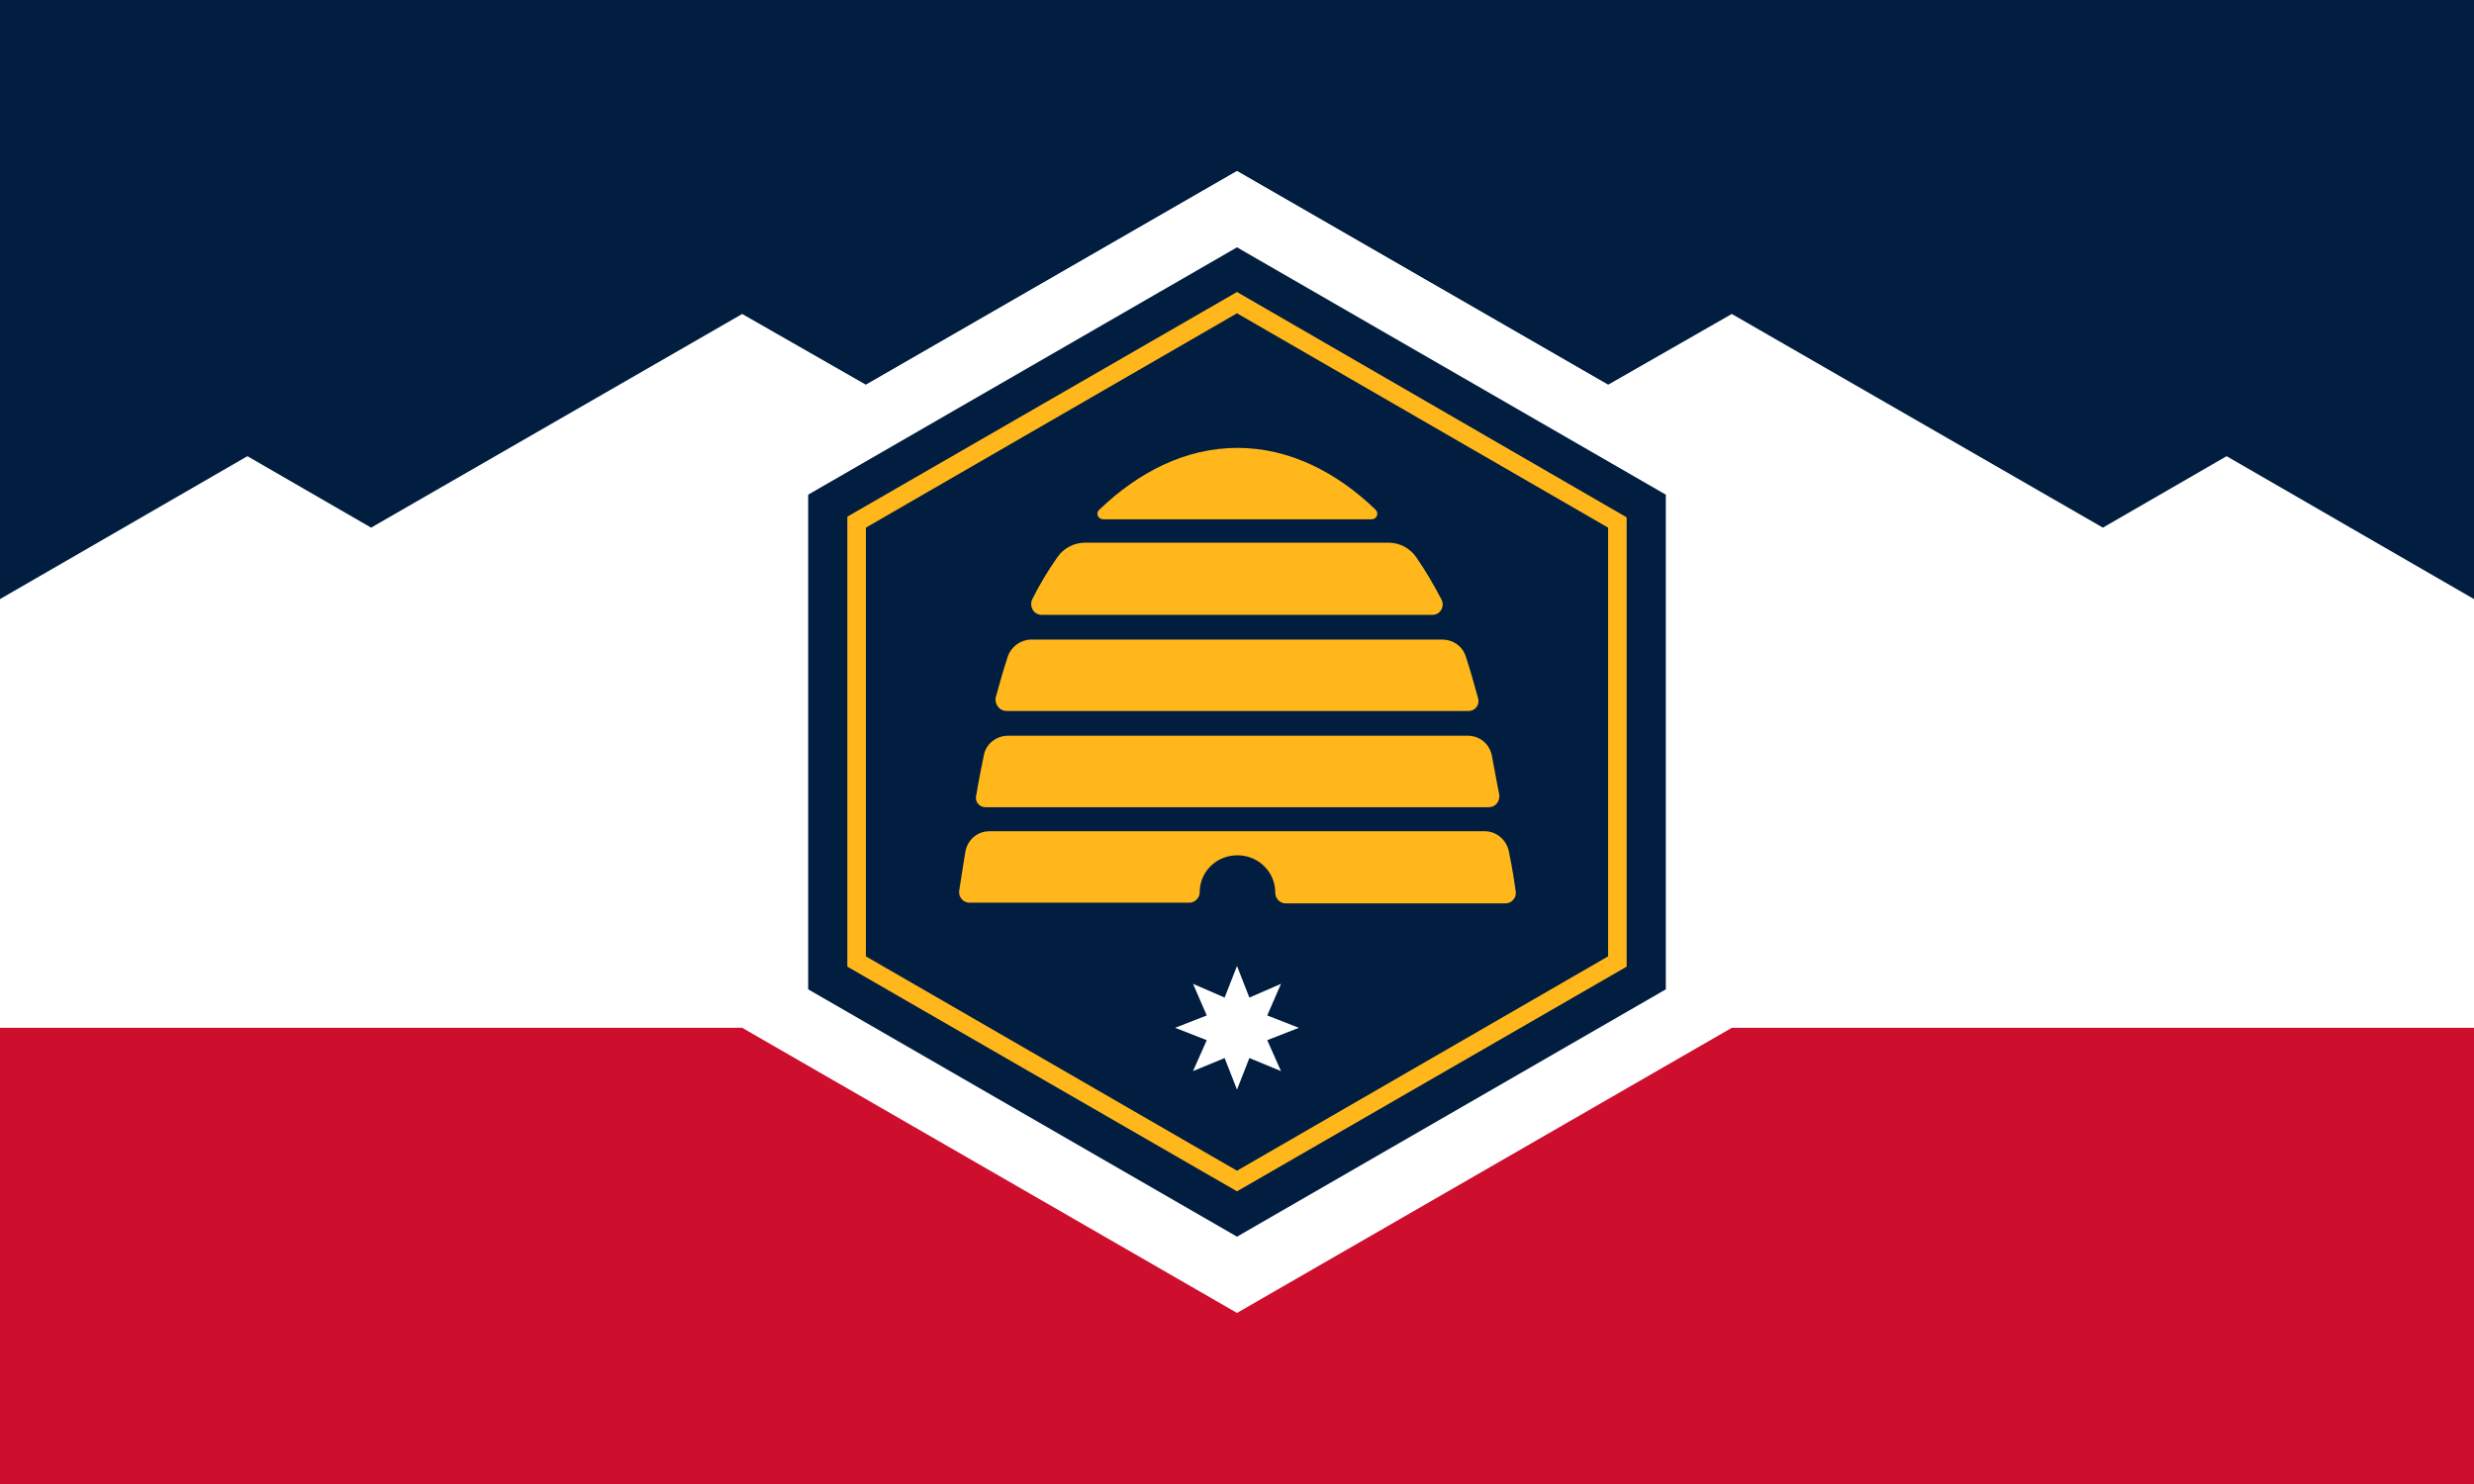
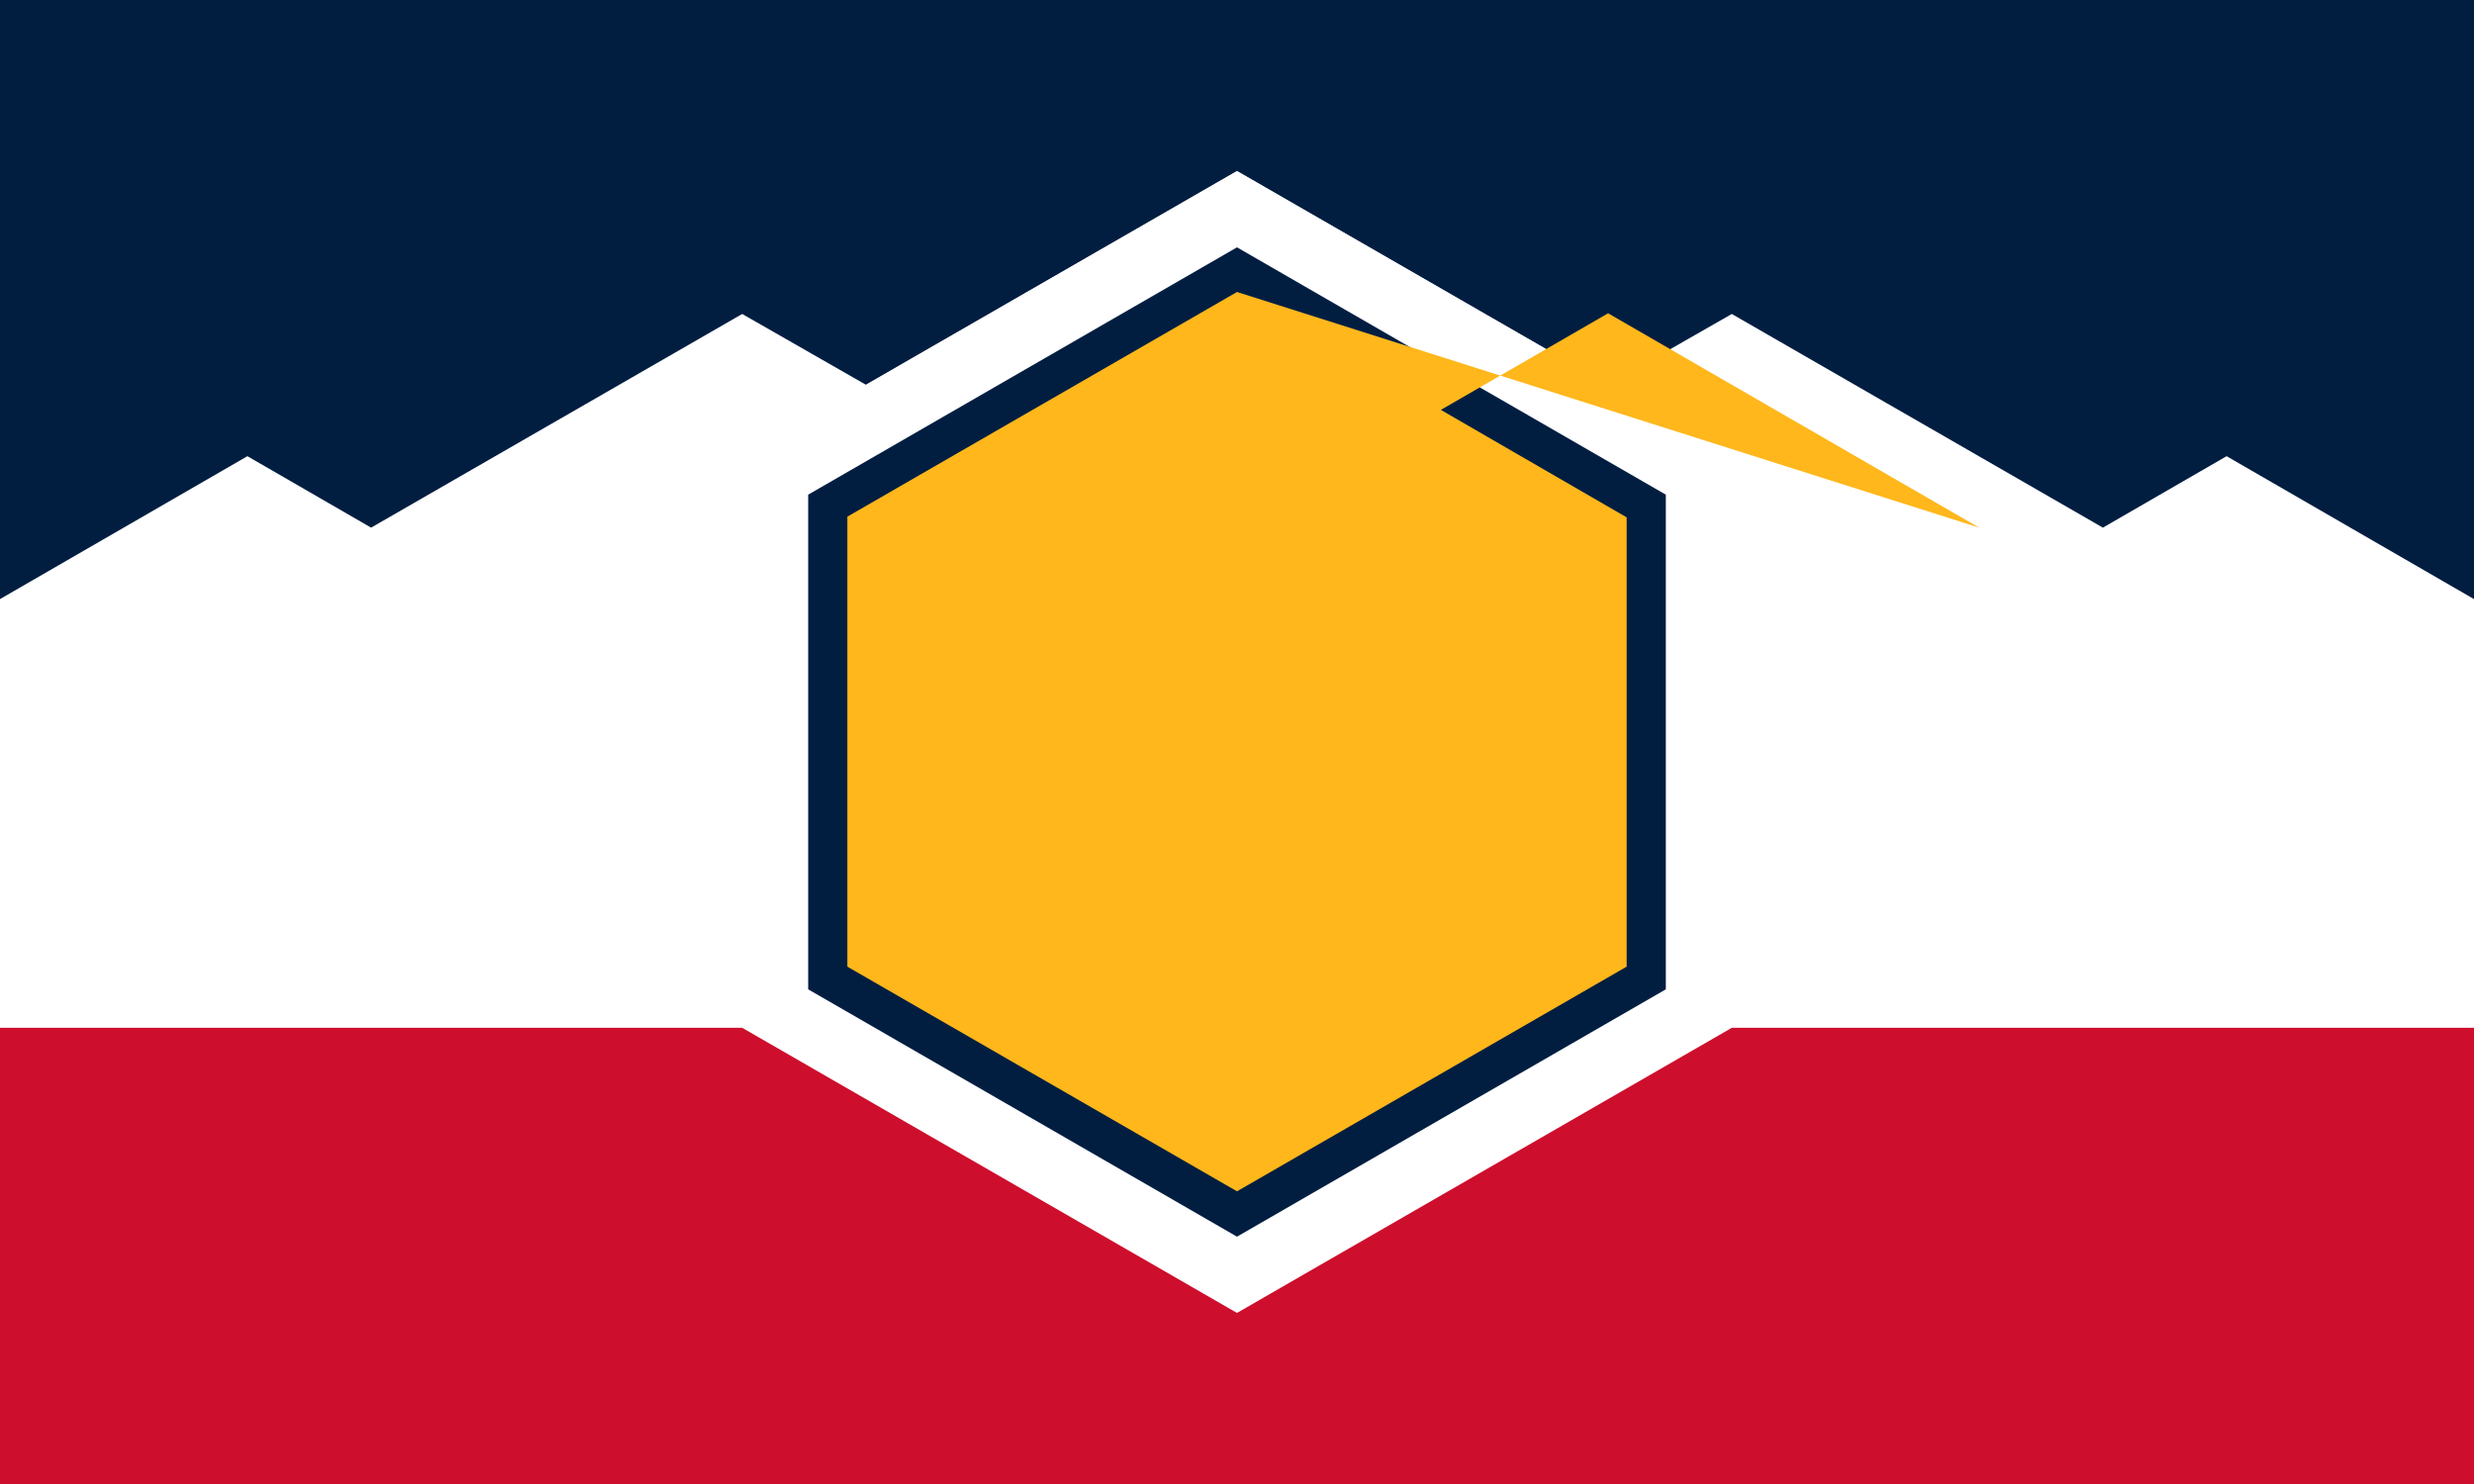
<svg xmlns="http://www.w3.org/2000/svg" version="1.1" id="Layer_1" x="0px" y="0px" xml:space="preserve" width="720" height="432">
  <rect width="100%" height="100%" fill="#808080" stroke="none" />
  <defs id="defs1172" />
  <style type="text/css" id="style1139">
	.st0{fill:#011E41;}
	.st1{fill:#FFFFFF;}
	.st2{fill:#CE0E2D;}
	.st3{fill:#FFB71B;}
	.st4{fill:none;}
</style>
  <g id="g1370">
    <rect class="st0" width="720" height="431.8" id="rect1141" x="0" y="0" style="stroke-width:2" />
    <polygon class="st1" points="0,128.8 0,191.8 360,191.8 360,128.8 360,87.2 324,66.4 306,76.8 252,45.7 234,56 180,24.9 126,56 108,45.7 54,76.8 36,66.4 0,87.2 0,128.8 " id="polygon1143" transform="scale(2)" />
    <polygon class="st1" points="252,149.6 252,66.4 180,24.9 108,66.4 108,149.6 180,191.1 " id="polygon1145" transform="scale(2)" />
    <polygon class="st2" points="360,216 360,149.6 252,149.6 180,191.1 108,149.6 0,149.6 0,216 " id="polygon1147" transform="scale(2)" />
    <polygon class="st0" points="242.4,144 242.4,72 180,36 117.6,72 117.6,144 180,180 " id="polygon1149" transform="scale(2)" />
-     <path class="st3" d="m 360,85 -113.4,65.4 v 131 L 360,346.8 473.4,281.4 V 150.6 Z M 468,278.4 360,340.8 252,278.4 V 153.6 l 108,-62.4 108,62.4 z" id="path1151" style="stroke-width:2" />
-     <polygon class="st4" points="220.5,131.4 220.5,84.6 180,61.2 139.5,84.6 139.5,131.4 180,154.8 " id="polygon1153" transform="scale(2)" />
-     <polygon class="st1" points="178.2,154 180,158.6 181.8,154 186.4,155.9 184.4,151.4 189,149.6 184.4,147.8 186.4,143.2 181.8,145.2 180,140.6 178.2,145.2 173.6,143.2 175.6,147.8 171,149.6 175.6,151.4 173.6,155.9 " id="polygon1155" transform="scale(2)" />
+     <path class="st3" d="m 360,85 -113.4,65.4 v 131 L 360,346.8 473.4,281.4 V 150.6 Z V 153.6 l 108,-62.4 108,62.4 z" id="path1151" style="stroke-width:2" />
    <g transform="matrix(2,0,0,2,0.74,-0.62)" id="g1167">
-       <path class="st3" d="m 160.2,75.9 h 39 c 0.8,0 1.1,-0.9 0.6,-1.4 -5.6,-5.4 -12.5,-9 -20.1,-9 -7.5,0 -14.4,3.5 -20.1,9 -0.6,0.5 -0.2,1.4 0.6,1.4 z" id="path1157" />
      <path class="st3" d="m 151.2,89.8 h 56.9 c 1.1,0 1.8,-1.2 1.3,-2.2 -1.1,-2.1 -2.3,-4.2 -3.7,-6.2 -0.9,-1.3 -2.4,-2.1 -4,-2.1 h -44.2 c -1.6,0 -3.1,0.8 -4,2.1 -1.4,2 -2.6,4 -3.7,6.2 -0.4,1.1 0.3,2.2 1.4,2.2 z" id="path1159" />
      <path class="st3" d="m 146.1,103.8 h 67.2 c 1,0 1.7,-0.9 1.4,-1.9 -0.6,-2.2 -1.2,-4.3 -1.8,-6.1 -0.5,-1.5 -1.9,-2.4 -3.4,-2.4 h -59.8 c -1.5,0 -2.9,1 -3.4,2.4 -0.6,1.8 -1.2,3.9 -1.8,6.1 -0.1,1 0.6,1.9 1.6,1.9 z" id="path1161" />
      <path class="st3" d="m 143,117.8 h 73.3 c 0.9,0 1.6,-0.8 1.5,-1.8 -0.4,-1.9 -0.7,-3.8 -1.1,-5.8 -0.4,-1.7 -1.8,-2.8 -3.5,-2.8 h -66.9 c -1.7,0 -3.2,1.2 -3.5,2.8 -0.4,2 -0.8,3.9 -1.1,5.8 -0.3,0.9 0.4,1.8 1.3,1.8 z" id="path1163" />
      <path class="st3" d="m 219.2,124.3 c -0.3,-1.7 -1.8,-3 -3.5,-3 h -72.1 c -1.8,0 -3.2,1.3 -3.5,3 -0.4,2.4 -0.7,4.4 -0.9,5.7 -0.1,0.9 0.6,1.7 1.5,1.7 h 32 c 0.8,0 1.5,-0.7 1.5,-1.5 0,-3 2.4,-5.4 5.5,-5.4 1.5,0 2.9,0.6 3.9,1.6 1,1 1.6,2.3 1.6,3.9 0,0.8 0.7,1.5 1.5,1.5 h 32 c 0.9,0 1.6,-0.8 1.5,-1.7 -0.2,-1.4 -0.5,-3.4 -1,-5.8 z" id="path1165" />
    </g>
  </g>
</svg>